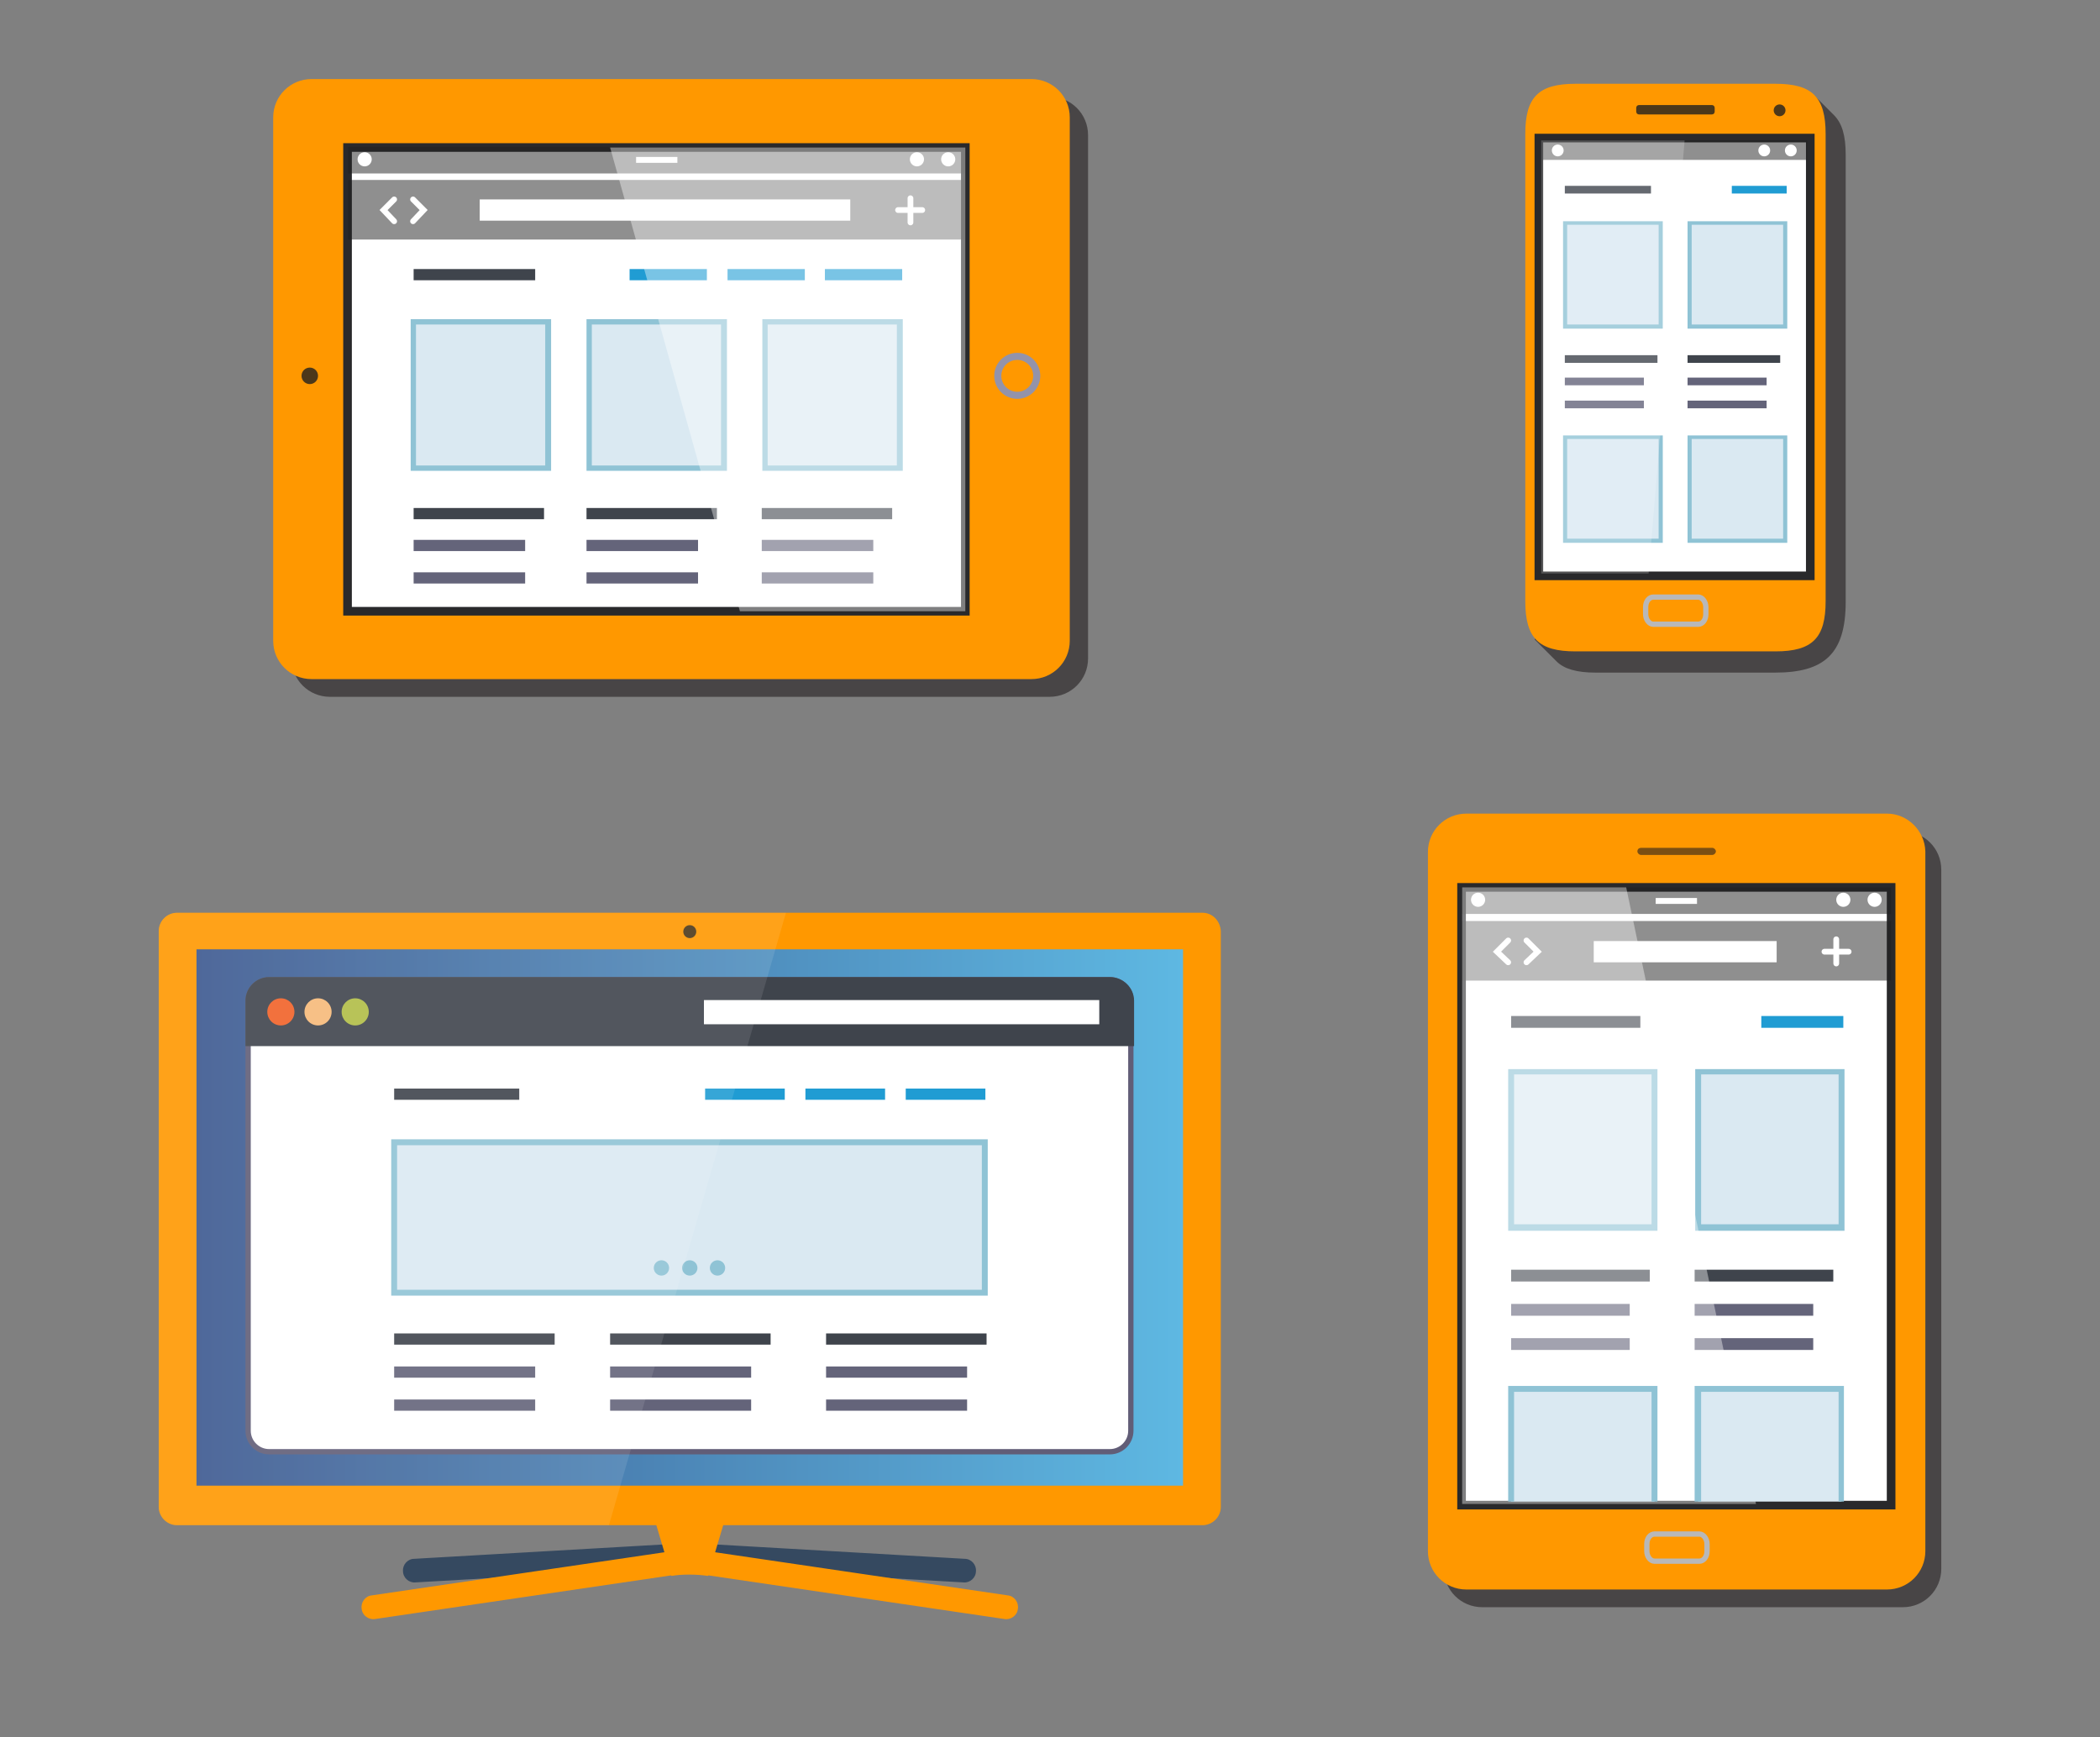
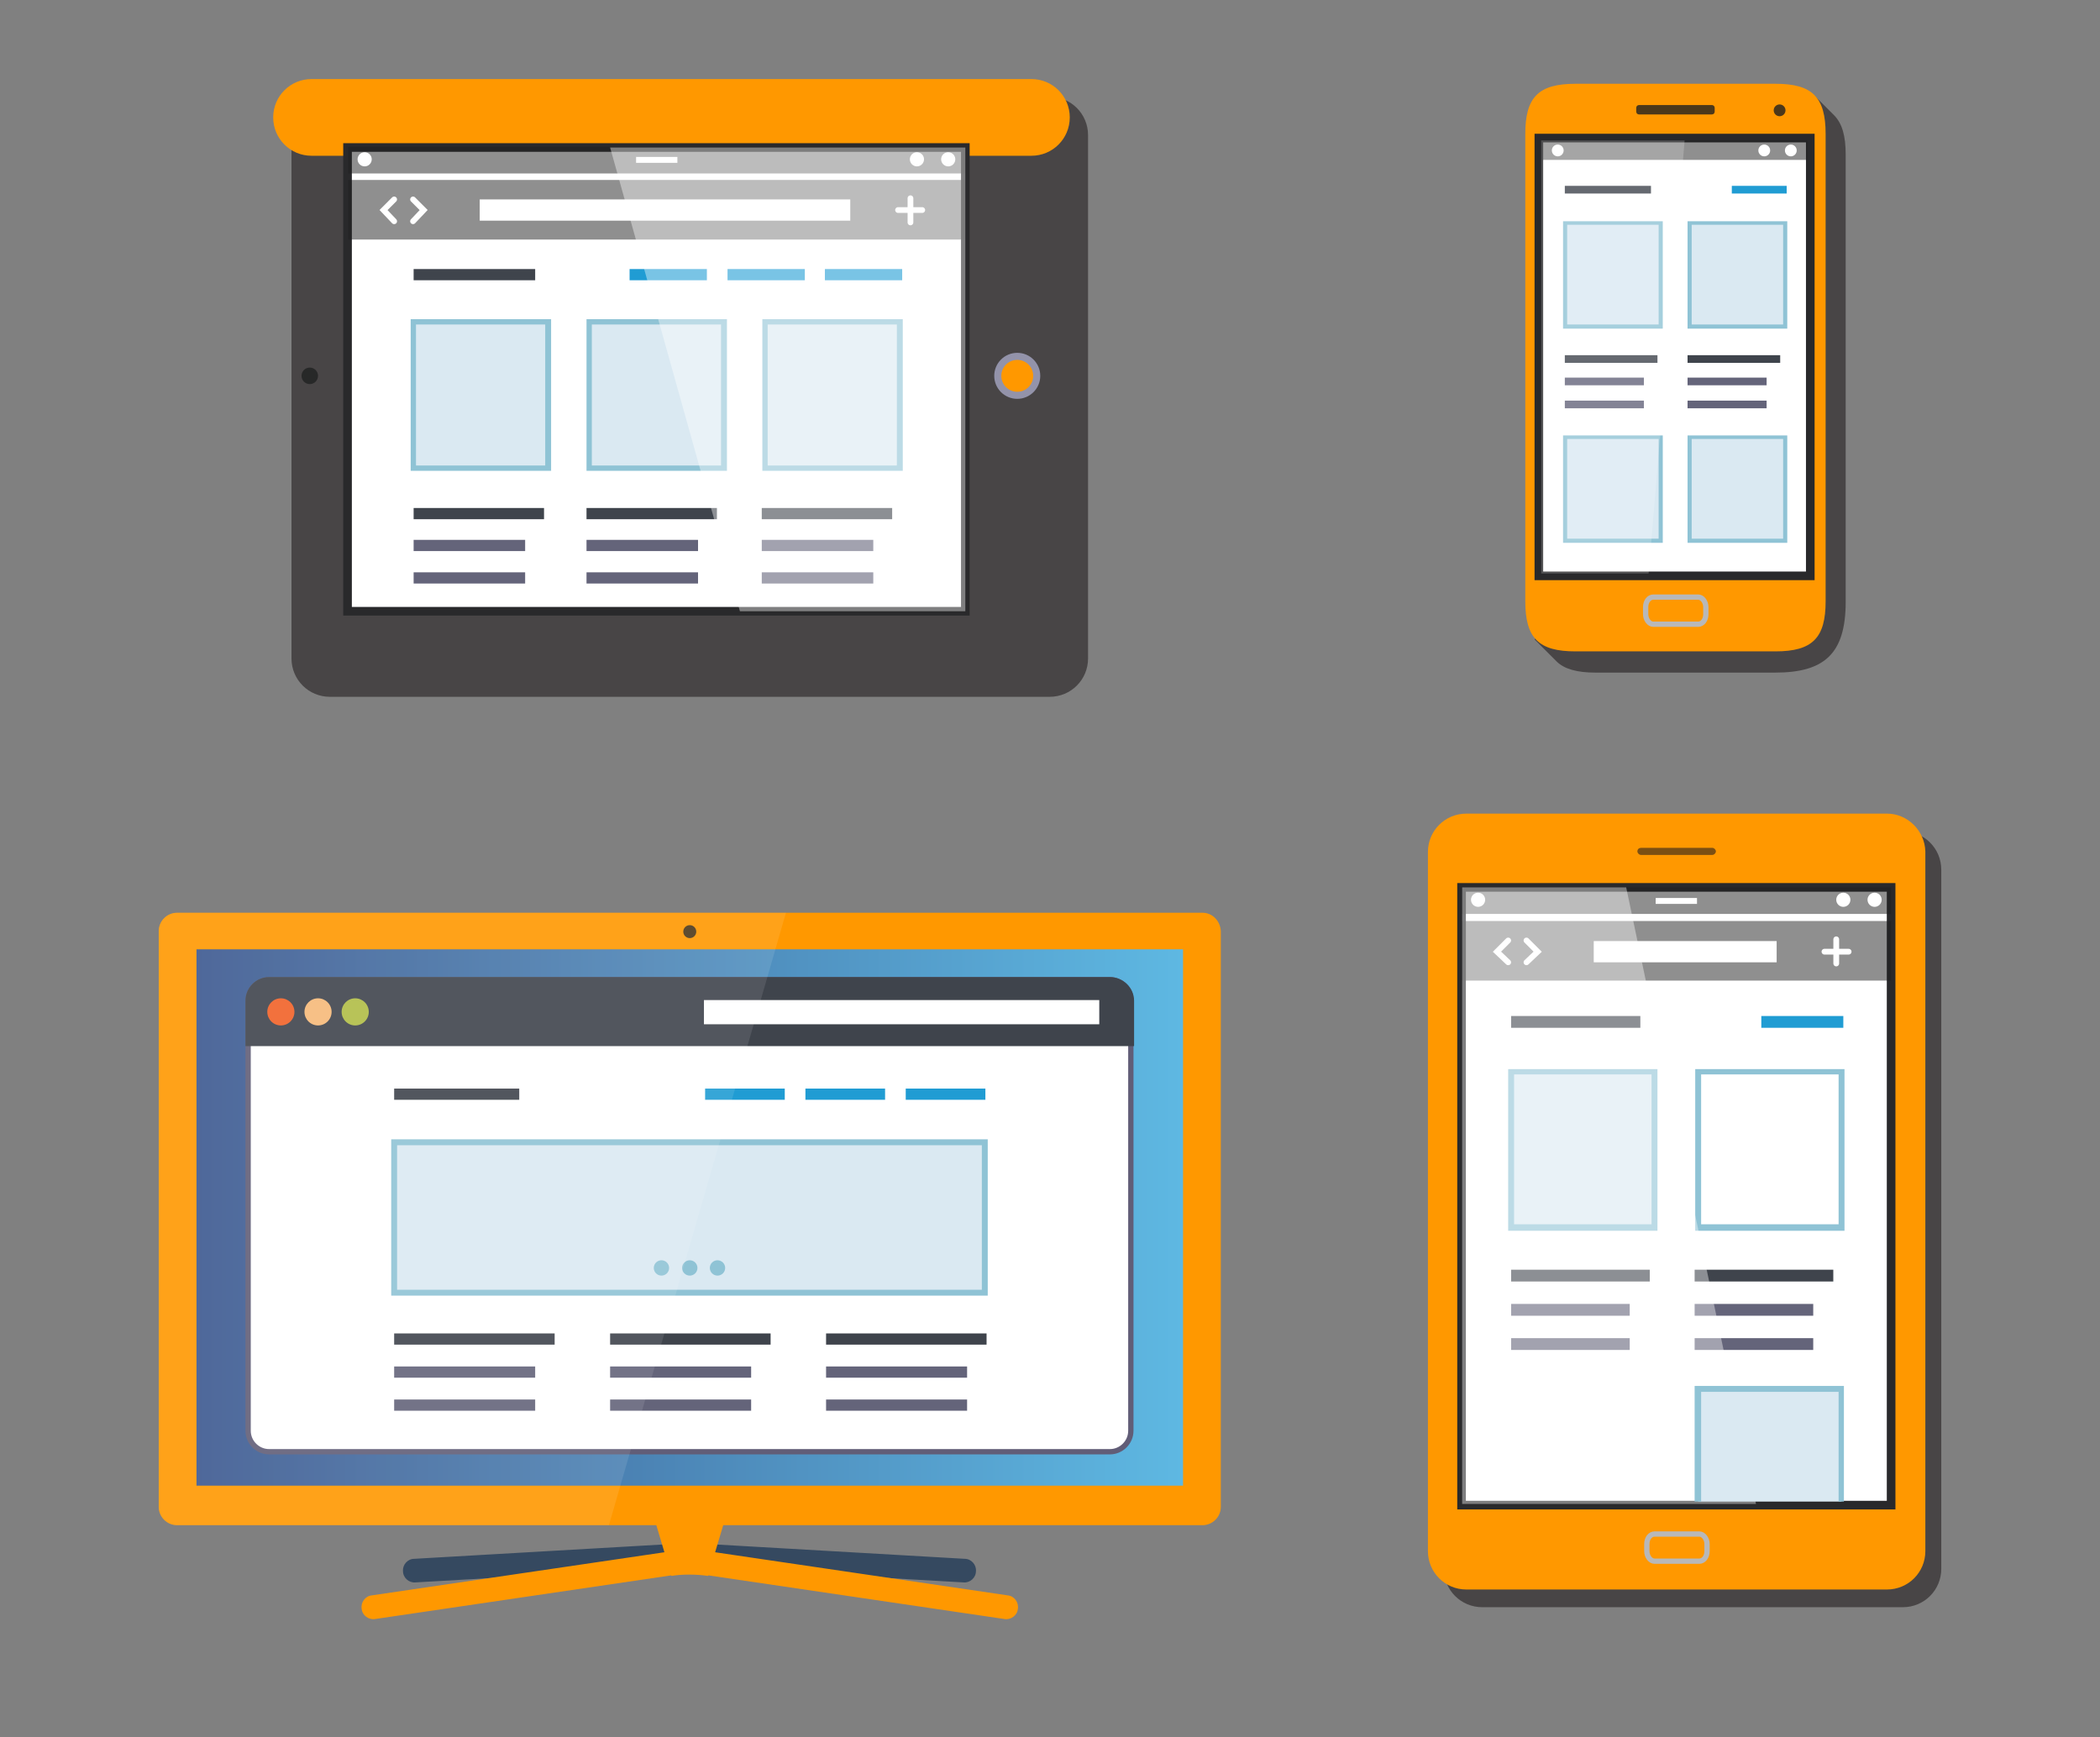
<svg xmlns="http://www.w3.org/2000/svg" version="1.1" id="Layer_1" x="0px" y="0px" viewBox="0 0 355.9 294.4" style="enable-background:new 0 0 355.9 294.4;" xml:space="preserve">
  <rect x="0" y="0" width="355.9" height="294.4" fill="#808080" stroke="none" />
  <style type="text/css">
	.st0{fill:#FF9800;}
	.st1{fill:url(#SVGID_1_);}
	.st2{opacity:0.8;fill:#202121;}
	.st3{fill:#354960;}
	.st4{fill:#FFFFFF;}
	.st5{fill:#615D77;}
	.st6{fill:#3F444C;}
	.st7{fill:#F16228;}
	.st8{fill:#F6B979;}
	.st9{fill:#B0BD46;}
	.st10{fill:#64647A;}
	.st11{fill:#209CD3;}
	.st12{fill:#DAE9F2;}
	.st13{fill:#8FC3D5;}
	.st14{opacity:0.1;fill:#FFFFFF;}
	.st15{opacity:0.6;fill:#231F20;}
	.st16{fill:#FFFFFF;stroke:#29292B;stroke-width:1.462;stroke-miterlimit:10;}
	.st17{fill:#9393AA;}
	.st18{opacity:0.5;fill:#202121;}
	.st19{fill:none;stroke:#FFFFFF;stroke-width:0.974;stroke-linecap:round;stroke-miterlimit:10;}
	.st20{fill:#FFFFFF;fill-opacity:0.4;}
	.st21{fill:none;stroke:#B8B8B9;stroke-width:0.899;stroke-miterlimit:10;}
	.st22{opacity:0.2;fill:#FFFFFF;}
</style>
  <g>
    <g>
      <path class="st0" d="M203.8,154.7H30c-1.7,0-3.1,1.4-3.1,3.1v97.6c0,1.7,1.4,3.1,3.1,3.1h173.8c1.7,0,3.1-1.4,3.1-3.1v-97.6    C206.8,156.1,205.5,154.7,203.8,154.7z" />
      <linearGradient id="SVGID_1_" gradientUnits="userSpaceOnUse" x1="33.271" y1="206.311" x2="200.47" y2="206.311">
        <stop offset="0" style="stop-color:#3C588F" />
        <stop offset="1" style="stop-color:#5EB8E2" />
      </linearGradient>
      <rect x="33.3" y="160.9" class="st1" width="167.2" height="90.9" />
      <circle class="st2" cx="116.9" cy="157.9" r="1.1" />
      <g>
        <path class="st3" d="M115.7,263.6c0.1,1.1-0.8,2.1-1.9,2.1l-43.4,2.5c-1.1,0.1-2.1-0.8-2.1-1.9l0,0c-0.1-1.1,0.8-2.1,1.9-2.1     l43.4-2.5C114.7,261.6,115.7,262.5,115.7,263.6L115.7,263.6z" />
        <path class="st3" d="M118,263.6c-0.1,1.1,0.8,2.1,1.9,2.1l43.4,2.5c1.1,0.1,2.1-0.8,2.1-1.9l0,0c0.1-1.1-0.8-2.1-1.9-2.1     l-43.4-2.5C119,261.6,118.1,262.5,118,263.6L118,263.6z" />
        <path class="st0" d="M115.5,264.7c0.2,1.1-0.6,2.2-1.7,2.3l-50.2,7.4c-1.1,0.2-2.2-0.6-2.3-1.7l0,0c-0.2-1.1,0.6-2.2,1.7-2.3     l50.2-7.4C114.3,262.8,115.3,263.6,115.5,264.7L115.5,264.7z" />
        <path class="st0" d="M118.3,264.7c-0.2,1.1,0.6,2.2,1.7,2.3l50.2,7.4c1.1,0.2,2.2-0.6,2.3-1.7l0,0c0.2-1.1-0.6-2.2-1.7-2.3     l-50.2-7.4C119.5,262.8,118.4,263.6,118.3,264.7L118.3,264.7z" />
        <path class="st0" d="M124,253.7l-4,13.4c-2-0.3-4.5-0.3-6.2,0l-4-13.4H124z" />
      </g>
      <g>
        <g>
          <path class="st4" d="M45.6,246.1c-2,0-3.6-1.6-3.6-3.6v-72.9c0-2,1.6-3.6,3.6-3.6h142.5c2,0,3.6,1.6,3.6,3.6v72.9      c0,2-1.6,3.6-3.6,3.6H45.6z" />
          <path class="st5" d="M188.1,166.5c1.7,0,3.1,1.4,3.1,3.1v72.9c0,1.7-1.4,3.1-3.1,3.1H45.6c-1.7,0-3.1-1.4-3.1-3.1v-72.9      c0-1.7,1.4-3.1,3.1-3.1H188.1 M188.1,165.6H45.6c-2.2,0-4,1.8-4,4v72.9c0,2.2,1.8,4,4,4h142.5c2.2,0,4-1.8,4-4v-72.9      C192.2,167.4,190.3,165.6,188.1,165.6L188.1,165.6z" />
        </g>
        <path class="st6" d="M188.1,165.6H45.6c-2.2,0-4,1.8-4,4v7.7h150.6v-7.7C192.2,167.4,190.3,165.6,188.1,165.6z" />
        <g>
          <circle class="st7" cx="47.6" cy="171.5" r="2.3" />
          <circle class="st8" cx="53.9" cy="171.5" r="2.3" />
          <circle class="st9" cx="60.2" cy="171.5" r="2.3" />
        </g>
        <rect x="119.3" y="169.5" class="st4" width="67" height="4.1" />
        <g>
          <rect x="66.8" y="184.5" class="st6" width="21.2" height="1.9" />
          <g>
            <rect x="66.8" y="226" class="st6" width="27.2" height="1.9" />
            <rect x="66.8" y="231.6" class="st10" width="23.9" height="1.9" />
            <rect x="66.8" y="237.2" class="st10" width="23.9" height="1.9" />
          </g>
          <g>
            <rect x="103.4" y="226" class="st6" width="27.2" height="1.9" />
            <rect x="103.4" y="231.6" class="st10" width="23.9" height="1.9" />
            <rect x="103.4" y="237.2" class="st10" width="23.9" height="1.9" />
          </g>
          <g>
            <rect x="140" y="226" class="st6" width="27.2" height="1.9" />
            <rect x="140" y="231.6" class="st10" width="23.9" height="1.9" />
            <rect x="140" y="237.2" class="st10" width="23.9" height="1.9" />
          </g>
          <rect x="153.5" y="184.5" class="st11" width="13.5" height="1.9" />
          <rect x="136.5" y="184.5" class="st11" width="13.5" height="1.9" />
          <rect x="119.5" y="184.5" class="st11" width="13.5" height="1.9" />
          <g>
            <rect x="66.8" y="193.6" class="st12" width="100.1" height="25.5" />
            <path class="st13" d="M167.4,219.6H66.3v-26.5h101.1V219.6L167.4,219.6z M67.3,218.6h99.1v-24.5H67.3V218.6L67.3,218.6z" />
          </g>
          <g>
            <circle class="st13" cx="112.1" cy="214.9" r="1.3" />
            <circle class="st13" cx="116.9" cy="214.9" r="1.3" />
            <circle class="st13" cx="121.6" cy="214.9" r="1.3" />
          </g>
        </g>
      </g>
      <path class="st14" d="M133.2,154.7H30c-1.7,0-3.1,1.4-3.1,3.1v97.6c0,1.7,1.4,3.1,3.1,3.1h73.2L133.2,154.7z" />
    </g>
    <g>
      <g>
        <path class="st15" d="M49.4,22.9v88.7c0,3.6,2.9,6.5,6.5,6.5h122c3.6,0,6.5-2.9,6.5-6.5V22.9c0-3.6-2.9-6.5-6.5-6.5h-122     C52.3,16.5,49.4,19.4,49.4,22.9z" />
-         <path class="st0" d="M46.3,19.9v88.7c0,3.6,2.9,6.5,6.5,6.5h122c3.6,0,6.5-2.9,6.5-6.5V19.9c0-3.6-2.9-6.5-6.5-6.5h-122     C49.2,13.4,46.3,16.3,46.3,19.9z" />
+         <path class="st0" d="M46.3,19.9c0,3.6,2.9,6.5,6.5,6.5h122c3.6,0,6.5-2.9,6.5-6.5V19.9c0-3.6-2.9-6.5-6.5-6.5h-122     C49.2,13.4,46.3,16.3,46.3,19.9z" />
        <rect x="58.9" y="25" class="st16" width="104.7" height="78.6" />
      </g>
      <g>
        <circle class="st17" cx="172.4" cy="63.7" r="3.9" />
        <circle class="st0" cx="172.4" cy="63.7" r="2.7" />
      </g>
      <rect x="59" y="24.9" class="st18" width="104.5" height="4.5" />
      <circle class="st4" cx="155.4" cy="27" r="1.2" />
      <circle class="st4" cx="61.8" cy="27" r="1.2" />
      <circle class="st4" cx="160.7" cy="27" r="1.2" />
      <rect x="107.8" y="26.6" class="st4" width="7" height="1" />
      <circle class="st2" cx="52.5" cy="63.7" r="1.4" />
      <g>
        <rect x="70.1" y="45.6" class="st6" width="20.6" height="1.9" />
        <g>
          <rect x="70.1" y="86.1" class="st6" width="22.1" height="1.9" />
          <rect x="70.1" y="91.5" class="st10" width="18.9" height="1.9" />
          <rect x="70.1" y="97" class="st10" width="18.9" height="1.9" />
        </g>
        <g>
          <rect x="99.4" y="86.1" class="st6" width="22.1" height="1.9" />
          <rect x="99.4" y="91.5" class="st10" width="18.9" height="1.9" />
          <rect x="99.4" y="97" class="st10" width="18.9" height="1.9" />
        </g>
        <g>
          <rect x="129.1" y="86.1" class="st6" width="22.1" height="1.9" />
          <rect x="129.1" y="91.5" class="st10" width="18.9" height="1.9" />
          <rect x="129.1" y="97" class="st10" width="18.9" height="1.9" />
        </g>
        <rect x="139.8" y="45.6" class="st11" width="13.1" height="1.9" />
        <rect x="123.3" y="45.6" class="st11" width="13.1" height="1.9" />
        <rect x="106.7" y="45.6" class="st11" width="13.1" height="1.9" />
        <g>
          <rect x="70.1" y="54.5" class="st12" width="22.9" height="24.8" />
          <path class="st13" d="M93.4,79.8H69.6V54.1h23.8V79.8L93.4,79.8z M70.5,78.9h21.9V55H70.5V78.9L70.5,78.9z" />
        </g>
        <g>
          <rect x="99.8" y="54.5" class="st12" width="22.9" height="24.8" />
          <path class="st13" d="M123.2,79.8H99.4V54.1h23.8V79.8L123.2,79.8z M100.3,78.9h21.9V55h-21.9V78.9L100.3,78.9z" />
        </g>
        <g>
          <rect x="129.6" y="54.5" class="st12" width="22.9" height="24.8" />
          <path class="st13" d="M153,79.8h-23.8V54.1H153V79.8L153,79.8z M130.1,78.9H152V55h-21.9V78.9L130.1,78.9z" />
        </g>
      </g>
      <rect x="59" y="30.5" class="st18" width="104.5" height="10.1" />
      <rect x="81.3" y="33.8" class="st4" width="62.8" height="3.6" />
      <polyline class="st19" points="66.8,37.5 65,35.6 66.8,33.8   " />
      <polyline class="st19" points="70,37.5 71.8,35.6 70,33.8   " />
      <g>
        <line class="st19" x1="152.2" y1="35.6" x2="156.3" y2="35.6" />
        <line class="st19" x1="154.3" y1="37.7" x2="154.3" y2="33.6" />
      </g>
      <polygon class="st20" points="163.6,25 163.6,103.6 125.4,103.6 103.4,25   " />
    </g>
    <g>
      <path class="st15" d="M322.5,140.9h-71.3c-3.6,0-6.5,2.9-6.5,6.5v118.5c0,3.6,2.9,6.5,6.5,6.5h71.3c3.6,0,6.5-2.9,6.5-6.5V147.4    C329,143.8,326.1,140.9,322.5,140.9z" />
      <path class="st0" d="M319.8,137.9h-71.3c-3.6,0-6.5,2.9-6.5,6.5v118.5c0,3.6,2.9,6.5,6.5,6.5h71.3c3.6,0,6.5-2.9,6.5-6.5V144.3    C326.2,140.8,323.3,137.9,319.8,137.9z" />
      <rect x="247.7" y="150.4" class="st16" width="72.8" height="104.7" />
      <rect x="247.7" y="150.4" class="st18" width="72.8" height="4.5" />
      <circle class="st4" cx="312.4" cy="152.5" r="1.2" />
      <circle class="st4" cx="250.5" cy="152.5" r="1.2" />
      <circle class="st4" cx="317.7" cy="152.5" r="1.2" />
      <rect x="280.6" y="152.2" class="st4" width="7" height="1" />
      <path class="st15" d="M278.1,143.7h12.1c0.3,0,0.6,0.3,0.6,0.6c0,0.3-0.3,0.6-0.6,0.6h-12.1c-0.3,0-0.6-0.3-0.6-0.6    C277.5,143.9,277.8,143.7,278.1,143.7z" />
      <path class="st21" d="M289.3,262.9c0,1-0.6,1.7-1.3,1.7h-7.6c-0.7,0-1.3-0.8-1.3-1.7v-1.2c0-1,0.6-1.7,1.3-1.7h7.6    c0.7,0,1.3,0.8,1.3,1.7V262.9z" />
      <rect x="256.1" y="172.2" class="st6" width="21.9" height="2" />
      <g>
        <rect x="256.1" y="215.2" class="st6" width="23.5" height="2" />
        <rect x="256.1" y="221" class="st10" width="20.1" height="2" />
        <rect x="256.1" y="226.8" class="st10" width="20.1" height="2" />
      </g>
      <g>
        <rect x="287.2" y="215.2" class="st6" width="23.5" height="2" />
        <rect x="287.2" y="221" class="st10" width="20.1" height="2" />
        <rect x="287.2" y="226.8" class="st10" width="20.1" height="2" />
      </g>
      <rect x="298.5" y="172.2" class="st11" width="13.9" height="2" />
      <g>
        <rect x="256.1" y="181.6" class="st12" width="24.3" height="26.4" />
        <path class="st13" d="M280.9,208.6h-25.3v-27.4h25.3V208.6L280.9,208.6z M256.6,207.5h23.3v-25.4h-23.3V207.5L256.6,207.5z" />
      </g>
      <g>
-         <rect x="287.8" y="181.6" class="st12" width="24.3" height="26.4" />
        <path class="st13" d="M312.6,208.6h-25.3v-27.4h25.3V208.6L312.6,208.6z M288.3,207.5h23.3v-25.4h-23.3V207.5L288.3,207.5z" />
      </g>
      <rect x="247.7" y="156.1" class="st18" width="72.8" height="10.1" />
      <rect x="270.1" y="159.5" class="st4" width="31" height="3.6" />
      <polyline class="st19" points="255.6,163.1 253.7,161.3 255.6,159.4   " />
      <polyline class="st19" points="258.7,163.1 260.6,161.3 258.7,159.4   " />
      <g>
        <line class="st19" x1="309.2" y1="161.3" x2="313.3" y2="161.3" />
        <line class="st19" x1="311.2" y1="163.3" x2="311.2" y2="159.2" />
      </g>
      <polygon class="st20" points="247.8,254.9 247.8,150.4 275.6,150.4 297.6,254.9   " />
      <g>
-         <polyline class="st12" points="280.4,254.5 280.4,235.4 256.1,235.4 256.1,254.5    " />
-         <path class="st13" d="M255.6,254.5v-19.6h25.3v19.6 M279.9,254.5v-18.6h-23.3v18.6l0,0" />
-       </g>
+         </g>
      <g>
        <polyline class="st12" points="312.1,254.5 312.1,235.4 287.8,235.4 287.8,254.5    " />
        <path class="st13" d="M287.2,254.5v-19.6h25.3v19.6l0,0 M311.6,254.5v-18.6h-23.3v18.6l0,0" />
      </g>
    </g>
    <g>
      <path class="st15" d="M310.8,19.5l-3.3-3.3l-1,1.6c-0.7-0.1-1.4-0.1-2.2-0.1h-33.9c-6.2,0-8.5,2.2-8.5,8.5v79.2c0,0.2,0,0.4,0,0.6    l-0.8-0.3l-1,2.7l3.7,3.7c1.3,1.3,3.5,1.9,6.6,1.9h30.4c8.3,0,12-3.1,12-12V26.2C312.8,23,312.2,20.9,310.8,19.5z" />
      <path class="st0" d="M309.4,101.9c0,6.2-2.2,8.5-8.5,8.5h-33.9c-6.2,0-8.5-2.2-8.5-8.5V22.7c0-6.2,2.2-8.5,8.5-8.5h33.9    c6.2,0,8.5,2.2,8.5,8.5V101.9z" />
      <rect x="260.8" y="23.4" class="st16" width="46" height="74.2" />
      <path class="st2" d="M290.6,18.9c0,0.3-0.2,0.5-0.5,0.5h-12.3c-0.3,0-0.5-0.2-0.5-0.5v-0.6c0-0.3,0.2-0.5,0.5-0.5h12.3    c0.3,0,0.5,0.2,0.5,0.5V18.9z" />
      <path class="st21" d="M289.1,104.1c0,1-0.6,1.7-1.3,1.7h-7.6c-0.7,0-1.3-0.8-1.3-1.7v-1.2c0-1,0.6-1.7,1.3-1.7h7.6    c0.7,0,1.3,0.8,1.3,1.7V104.1z" />
      <circle class="st2" cx="301.6" cy="18.7" r="1" />
      <rect x="261.3" y="23.8" class="st18" width="45" height="3.3" />
      <rect x="265.2" y="31.5" class="st6" width="14.6" height="1.3" />
      <g>
        <rect x="265.2" y="60.2" class="st6" width="15.7" height="1.3" />
        <rect x="265.2" y="64" class="st10" width="13.4" height="1.3" />
        <rect x="265.2" y="67.9" class="st10" width="13.4" height="1.3" />
      </g>
      <g>
        <rect x="286" y="60.2" class="st6" width="15.7" height="1.3" />
        <rect x="286" y="64" class="st10" width="13.4" height="1.3" />
        <rect x="286" y="67.9" class="st10" width="13.4" height="1.3" />
      </g>
      <rect x="293.5" y="31.5" class="st11" width="9.3" height="1.3" />
      <g>
        <rect x="265.2" y="37.8" class="st12" width="16.2" height="17.6" />
        <path class="st13" d="M281.8,55.7h-16.9V37.5h16.9V55.7L281.8,55.7z M265.6,55h15.5V38.1h-15.5V55L265.6,55z" />
      </g>
      <g>
        <rect x="286.3" y="37.8" class="st12" width="16.2" height="17.6" />
        <path class="st13" d="M302.9,55.7H286V37.5h16.9V55.7L302.9,55.7z M286.7,55h15.5V38.1h-15.5V55L286.7,55z" />
      </g>
      <g>
        <rect x="265.2" y="74.1" class="st12" width="16.2" height="17.6" />
        <path class="st13" d="M281.8,92h-16.9V73.8h16.9V92L281.8,92z M265.6,91.3h15.5V74.4h-15.5V91.3L265.6,91.3z" />
      </g>
      <g>
        <rect x="286.3" y="74.1" class="st12" width="16.2" height="17.6" />
        <path class="st13" d="M302.9,92H286V73.8h16.9V92L302.9,92z M286.7,91.3h15.5V74.4h-15.5V91.3L286.7,91.3z" />
      </g>
      <circle class="st4" cx="299" cy="25.5" r="1" />
      <circle class="st4" cx="264" cy="25.5" r="1" />
      <circle class="st4" cx="303.5" cy="25.5" r="1" />
      <polygon class="st22" points="279.4,97.2 261.2,97.2 261.2,23.8 285.5,23.8   " />
    </g>
  </g>
</svg>